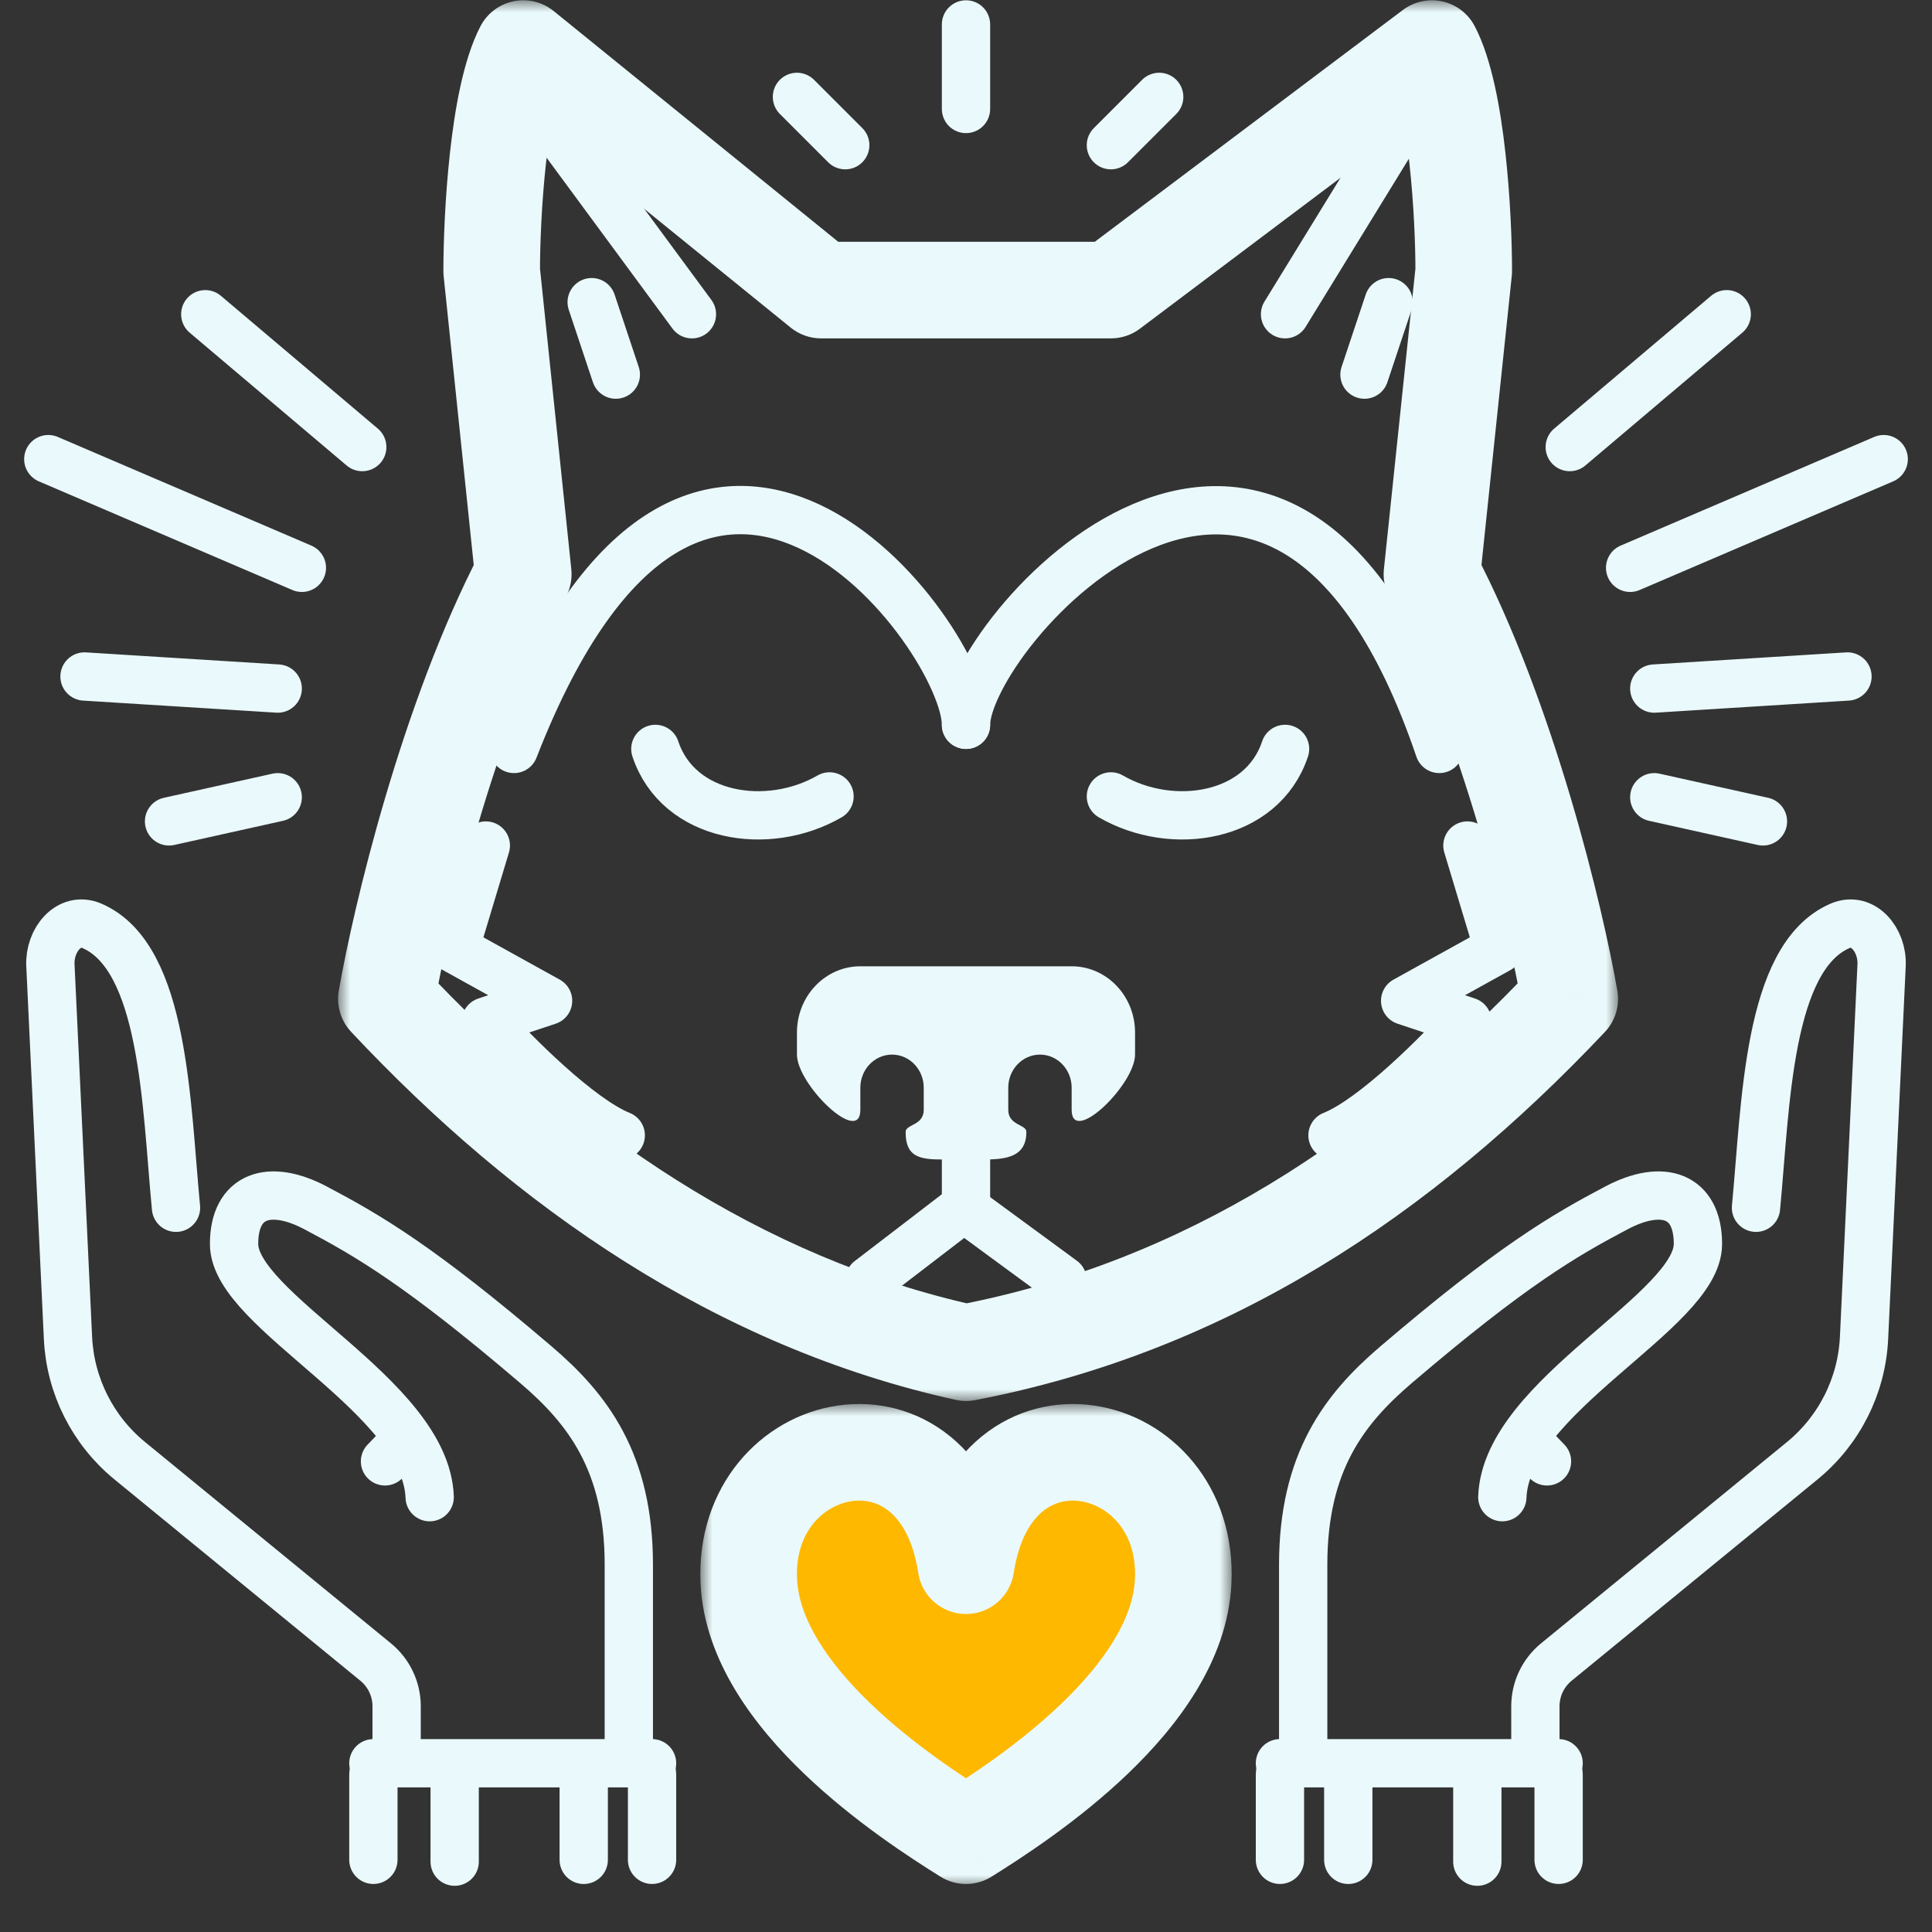
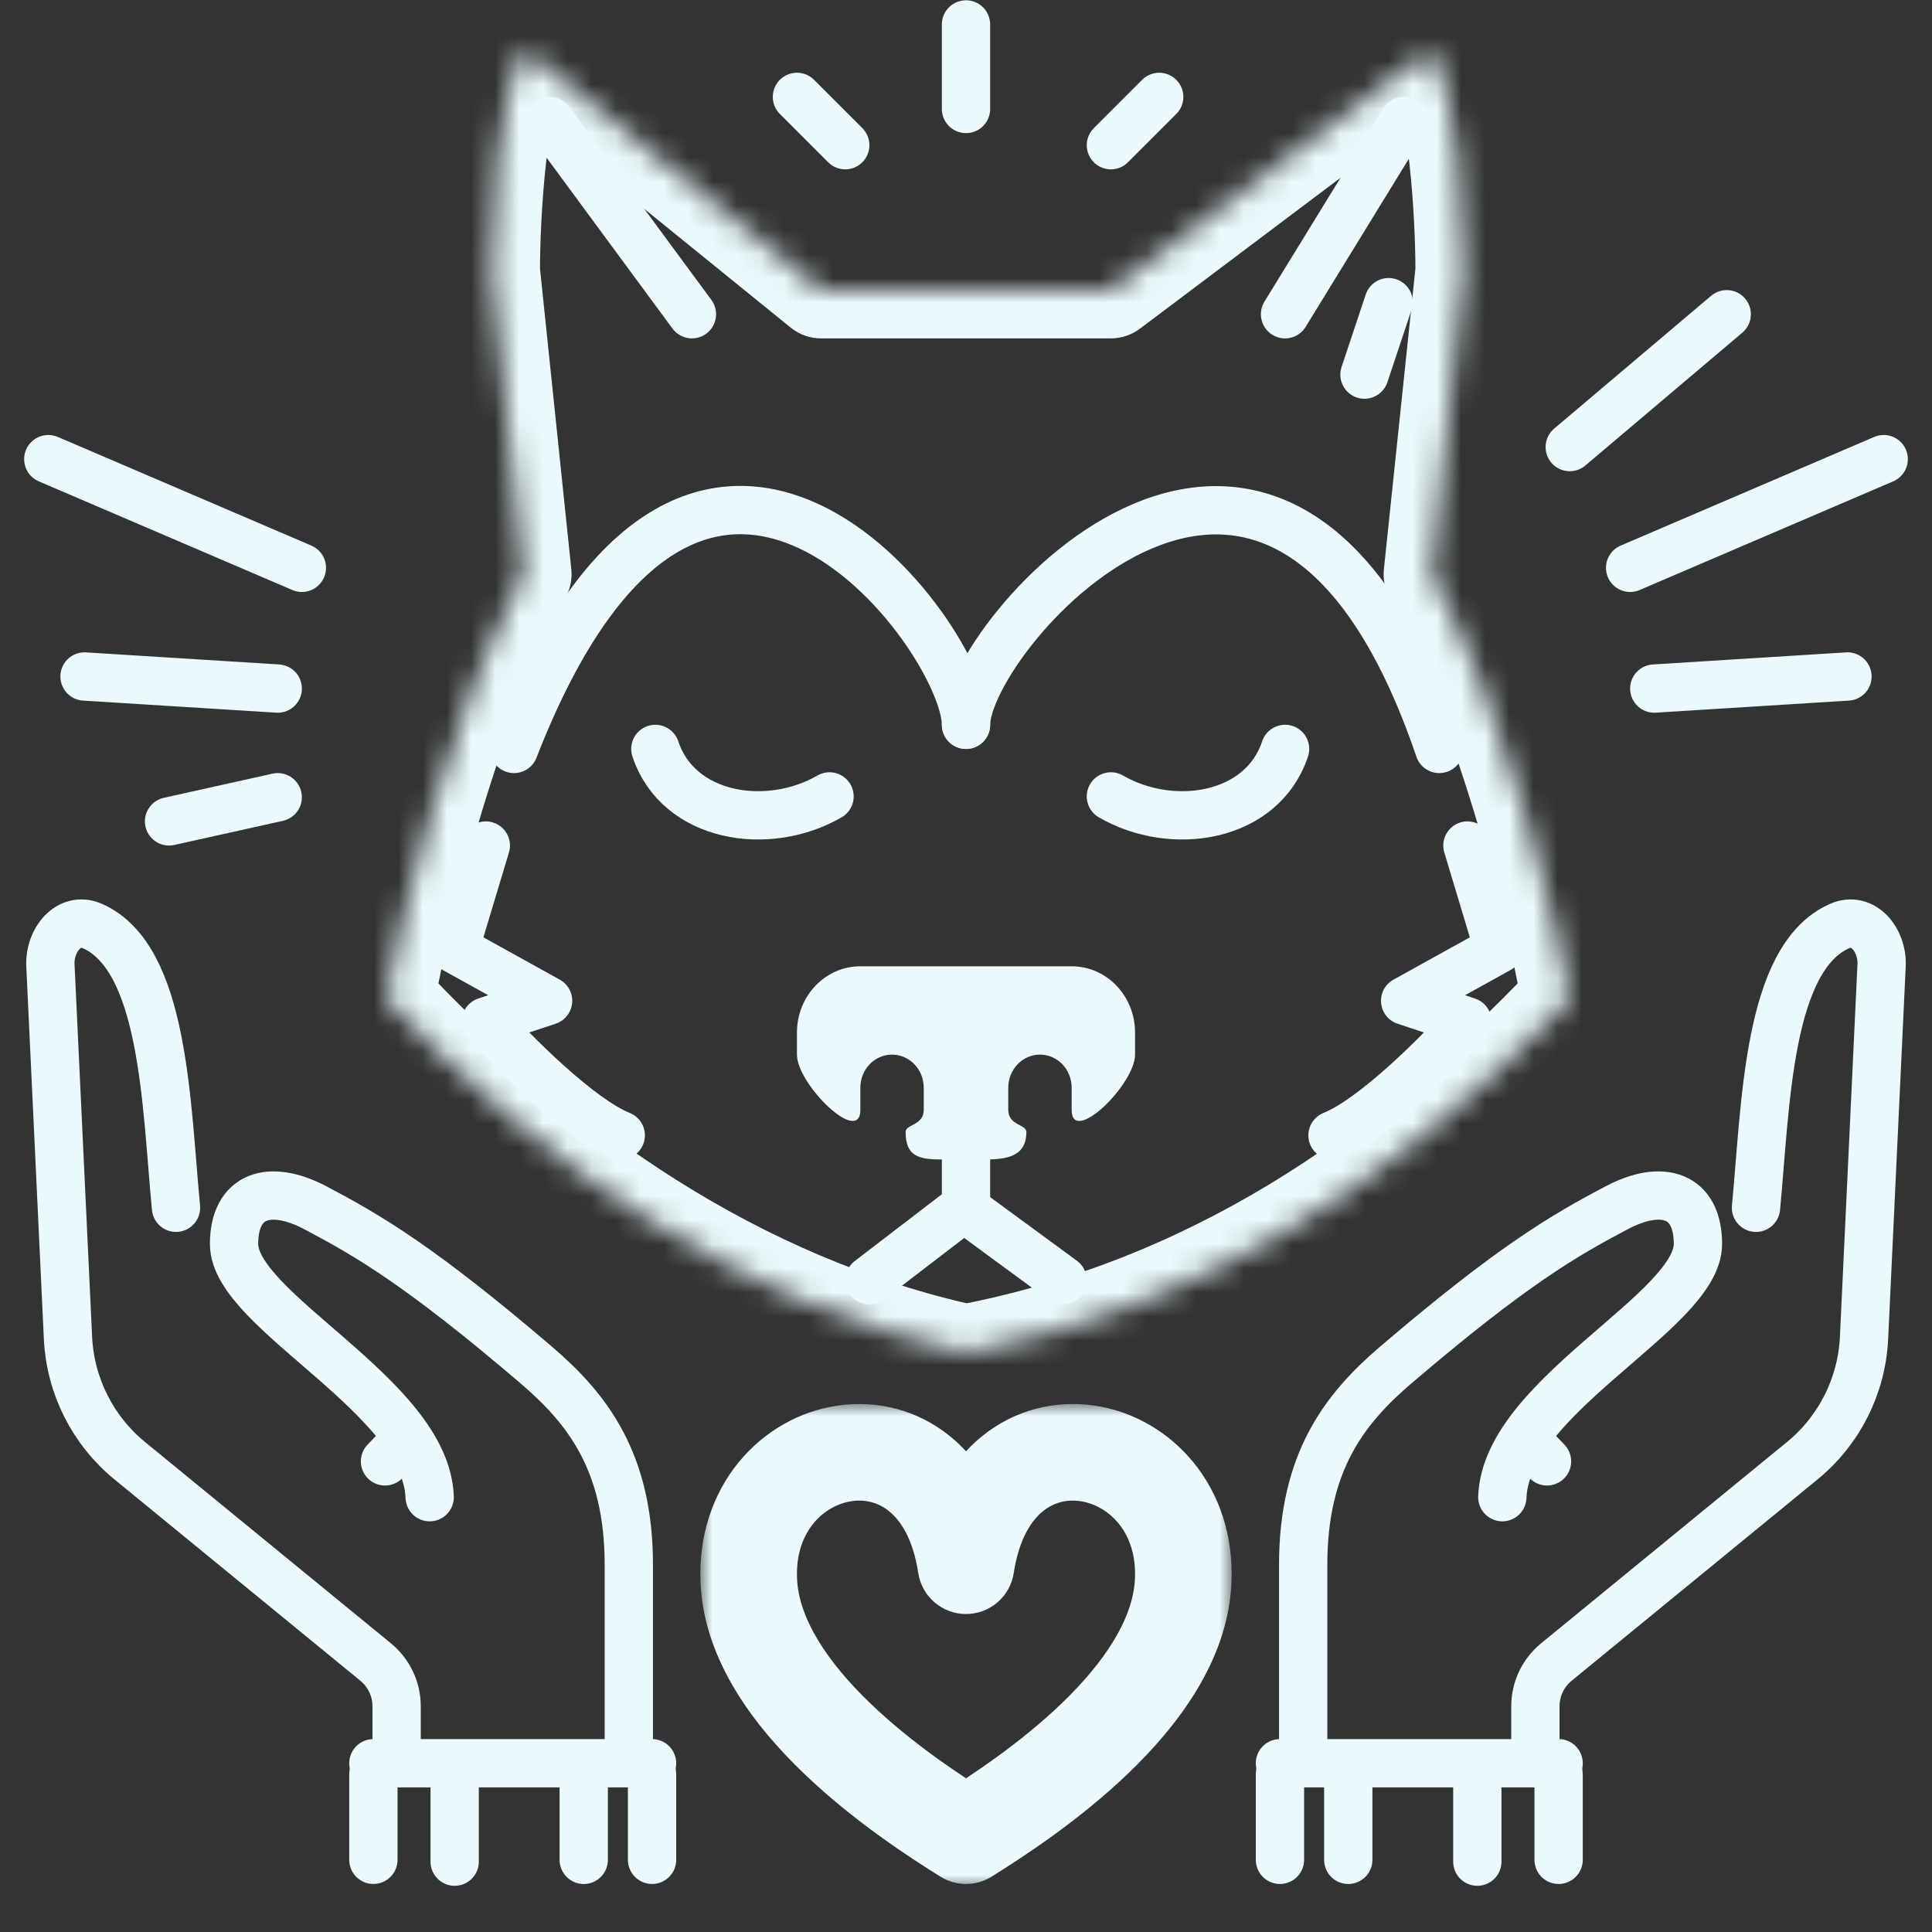
<svg xmlns="http://www.w3.org/2000/svg" width="80" height="80" viewBox="0 0 80 80" fill="none">
  <rect x="0" y="0" width="80" height="80" fill="#333333" stroke="none" />
  <path d="M7.288 50.011C6.878 45.741 6.818 39.647 3.813 38.34C2.857 37.923 2.038 38.925 2.087 39.967L2.815 55.399C2.908 57.38 3.838 59.229 5.372 60.485L15.558 68.824C16.105 69.273 16.423 69.943 16.423 70.651V72.531C16.423 72.796 16.208 73.011 15.942 73.011V73.011C15.677 73.011 15.461 73.227 15.461 73.492V77.011" stroke="#EAF9FB" stroke-width="2" stroke-linecap="round" stroke-linejoin="round" />
  <path d="M27 77.011V73.492C27 73.226 26.785 73.011 26.519 73.011V73.011C26.254 73.011 26.038 72.796 26.038 72.53V64.794C26.038 60.531 24.321 58.328 22.192 56.511C17.385 52.407 15.238 51.16 13.058 50.011C11.154 49.007 9.692 49.491 9.692 51.511C9.692 54.304 17.642 57.8 17.792 61.995" stroke="#EAF9FB" stroke-width="2" stroke-linecap="round" stroke-linejoin="round" />
  <path d="M16.423 60.012L15.942 60.512" stroke="#EAF9FB" stroke-width="2" stroke-linecap="round" stroke-linejoin="round" />
  <path d="M27 73.012H15.461M24.171 73.436V77.012M18.827 73.512V77.087" stroke="#EAF9FB" stroke-width="2" stroke-linecap="round" stroke-linejoin="round" />
  <path d="M72.712 50.011C73.122 45.741 73.182 39.647 76.186 38.34C77.143 37.923 77.962 38.925 77.913 39.967L77.186 55.399C77.092 57.38 76.162 59.229 74.628 60.485L64.442 68.824C63.895 69.273 63.577 69.943 63.577 70.651V72.531C63.577 72.796 63.792 73.011 64.058 73.011V73.011C64.323 73.011 64.539 73.227 64.539 73.492V77.011" stroke="#EAF9FB" stroke-width="2" stroke-linecap="round" stroke-linejoin="round" />
  <path d="M53 77.011V73.492C53 73.226 53.215 73.011 53.481 73.011V73.011C53.746 73.011 53.962 72.796 53.962 72.53V64.794C53.962 60.531 55.679 58.328 57.808 56.511C62.615 52.407 64.762 51.16 66.942 50.011C68.846 49.007 70.308 49.491 70.308 51.511C70.308 54.304 62.358 57.8 62.208 61.995" stroke="#EAF9FB" stroke-width="2" stroke-linecap="round" stroke-linejoin="round" />
  <path d="M63.577 60.012L64.058 60.512" stroke="#EAF9FB" stroke-width="2" stroke-linecap="round" stroke-linejoin="round" />
  <path d="M53 73.012H64.539M55.829 73.436V77.012M61.173 73.512V77.087" stroke="#EAF9FB" stroke-width="2" stroke-linecap="round" stroke-linejoin="round" />
  <mask id="path-9-outside-1_1159_6433" maskUnits="userSpaceOnUse" x="14" y="0.012" width="53" height="58" fill="black">
-     <rect fill="white" x="14" y="0.012" width="53" height="58" />
    <path fill-rule="evenodd" clip-rule="evenodd" d="M16 41.361C16.581 38.012 18.529 29.807 21.668 23.779L20.36 11.221C20.36 8.988 20.621 4.021 21.668 2.012L34 12.012H40H46L59.293 2.012C60.347 4.021 60.61 8.988 60.61 11.221L59.293 23.779C62.454 29.807 64.415 38.012 65 41.361C58.018 48.758 49.925 54.112 40 56.012C30.576 53.932 22.621 48.424 16 41.361Z" />
  </mask>
  <path d="M21.668 23.779L23.441 24.703C23.622 24.355 23.697 23.962 23.657 23.572L21.668 23.779ZM16 41.361L14.03 41.019C13.922 41.637 14.111 42.27 14.541 42.728L16 41.361ZM20.36 11.221H18.36C18.36 11.29 18.363 11.359 18.37 11.428L20.36 11.221ZM21.668 2.012L22.927 0.458C22.461 0.08 21.849 -0.069 21.261 0.053C20.673 0.176 20.171 0.555 19.894 1.088L21.668 2.012ZM34 12.012L32.74 13.565C33.097 13.854 33.541 14.012 34 14.012V12.012ZM46 12.012V14.012C46.434 14.012 46.856 13.871 47.202 13.61L46 12.012ZM59.293 2.012L61.064 1.083C60.792 0.563 60.305 0.189 59.733 0.061C59.16 -0.068 58.56 0.061 58.091 0.413L59.293 2.012ZM60.61 11.221L62.599 11.43C62.606 11.36 62.61 11.291 62.61 11.221H60.61ZM59.293 23.779L57.304 23.571C57.263 23.963 57.339 24.359 57.522 24.708L59.293 23.779ZM65 41.361L66.454 42.733C66.888 42.274 67.079 41.638 66.97 41.016L65 41.361ZM40 56.012L39.569 57.965C39.834 58.023 40.109 58.027 40.376 57.976L40 56.012ZM19.894 22.855C16.617 29.147 14.626 37.583 14.03 41.019L17.971 41.703C18.537 38.441 20.44 30.467 23.441 24.703L19.894 22.855ZM18.37 11.428L19.678 23.986L23.657 23.572L22.349 11.014L18.37 11.428ZM19.894 1.088C19.178 2.462 18.828 4.554 18.633 6.313C18.428 8.17 18.36 10.044 18.36 11.221H22.36C22.36 10.165 22.422 8.44 22.609 6.753C22.807 4.967 23.111 3.57 23.441 2.935L19.894 1.088ZM35.26 10.458L22.927 0.458L20.408 3.565L32.74 13.565L35.26 10.458ZM40 10.012H34V14.012H40V10.012ZM40 14.012H46V10.012H40V14.012ZM47.202 13.61L60.495 3.61L58.091 0.413L44.798 10.414L47.202 13.61ZM57.522 2.94C57.854 3.574 58.16 4.969 58.359 6.754C58.547 8.441 58.61 10.165 58.61 11.221H62.61C62.61 10.044 62.541 8.169 62.334 6.311C62.138 4.552 61.786 2.459 61.064 1.083L57.522 2.94ZM58.621 11.012L57.304 23.571L61.282 23.988L62.599 11.43L58.621 11.012ZM57.522 24.708C60.544 30.471 62.46 38.444 63.03 41.705L66.97 41.016C66.37 37.58 64.364 29.143 61.064 22.85L57.522 24.708ZM63.545 39.988C56.766 47.171 49.028 52.248 39.624 54.047L40.376 57.976C50.822 55.977 59.27 50.345 66.454 42.733L63.545 39.988ZM14.541 42.728C21.345 49.987 29.636 55.772 39.569 57.965L40.431 54.059C31.515 52.091 23.897 46.861 17.459 39.993L14.541 42.728Z" fill="#EAF9FB" mask="url(#path-9-outside-1_1159_6433)" />
  <path d="M58.123 5.012L53.211 13.012" stroke="#EAF9FB" stroke-width="2" stroke-linecap="round" />
  <path d="M22.756 5.012L28.651 13.012" stroke="#EAF9FB" stroke-width="2" stroke-linecap="round" />
  <path d="M21.283 31.012C28.908 11.423 40 26.351 40 30.012" stroke="#EAF9FB" stroke-width="2" stroke-linecap="round" />
  <path d="M59.597 31.012C52.949 11.476 40 26.294 40 30.012" stroke="#EAF9FB" stroke-width="2" stroke-linecap="round" />
  <path d="M53.212 31.011C52.263 33.873 48.548 34.453 46 32.978" stroke="#EAF9FB" stroke-width="2" stroke-linecap="round" />
  <path d="M27.137 31.011C28.086 33.873 31.801 34.453 34.349 32.978" stroke="#EAF9FB" stroke-width="2" stroke-linecap="round" />
  <path d="M35.625 40.012C34.175 40.012 33 41.24 33 42.755V43.669C33 44.91 35.625 47.46 35.625 45.955V45.04C35.625 44.283 36.213 43.669 36.938 43.669C37.662 43.669 38.25 44.283 38.25 45.04V45.955C38.25 46.61 37.5 46.552 37.5 46.869C37.5 47.879 38.033 48.012 39 48.012H40.75C41.717 48.012 42.5 47.879 42.5 46.869C42.5 46.552 41.75 46.61 41.75 45.955V45.04C41.75 44.283 42.338 43.669 43.062 43.669C43.787 43.669 44.375 44.283 44.375 45.04V45.955C44.375 47.46 47 44.91 47 43.669V42.755C47 41.24 45.825 40.012 44.375 40.012H35.625Z" fill="#EAF9FB" />
  <path d="M60.763 35.012L62.053 39.297L58.184 41.44L60.763 42.297C59.617 43.583 56.895 46.326 55.176 47.012" stroke="#EAF9FB" stroke-width="2" stroke-linecap="round" stroke-linejoin="round" />
  <path d="M20.117 35.012L18.827 39.297L22.695 41.44L20.117 42.297C21.263 43.583 23.985 46.326 25.704 47.012" stroke="#EAF9FB" stroke-width="2" stroke-linecap="round" stroke-linejoin="round" />
  <path d="M40 46.012V50.012" stroke="#EAF9FB" stroke-width="2" stroke-linecap="round" stroke-linejoin="round" />
  <path d="M36 53.012L39.912 50.012L44 53.012" stroke="#EAF9FB" stroke-width="2" stroke-linecap="round" stroke-linejoin="round" />
  <mask id="path-22-outside-2_1159_6433" maskUnits="userSpaceOnUse" x="29" y="58.137" width="22" height="20" fill="black">
    <rect fill="white" x="29" y="58.137" width="22" height="20" />
    <path fill-rule="evenodd" clip-rule="evenodd" d="M40 76.012C37.529 74.469 31.245 70.331 31.008 65.49C30.711 59.44 38.897 57.599 40 64.833C41.103 57.599 49.289 59.44 48.992 65.49C48.755 70.331 42.471 74.469 40 76.012Z" />
  </mask>
-   <path fill-rule="evenodd" clip-rule="evenodd" d="M40 76.012C37.529 74.469 31.245 70.331 31.008 65.49C30.711 59.44 38.897 57.599 40 64.833C41.103 57.599 49.289 59.44 48.992 65.49C48.755 70.331 42.471 74.469 40 76.012Z" fill="#FEB800" />
  <path d="M31.008 65.49L29.01 65.588L29.01 65.588L31.008 65.49ZM40 76.012L38.941 77.708C39.589 78.113 40.411 78.113 41.059 77.708L40 76.012ZM40 64.833L38.023 65.134C38.172 66.111 39.012 66.833 40 66.833C40.988 66.833 41.828 66.111 41.977 65.134L40 64.833ZM48.992 65.49L50.99 65.588L50.99 65.588L48.992 65.49ZM29.01 65.588C29.168 68.803 31.28 71.51 33.282 73.431C35.347 75.413 37.681 76.922 38.941 77.708L41.059 74.315C39.848 73.559 37.805 72.228 36.051 70.545C34.234 68.801 33.085 67.018 33.005 65.392L29.01 65.588ZM41.977 64.531C41.644 62.345 40.734 60.612 39.353 59.484C37.972 58.356 36.282 57.97 34.691 58.201C31.509 58.664 28.812 61.549 29.01 65.588L33.005 65.392C32.907 63.382 34.155 62.321 35.267 62.16C35.824 62.078 36.368 62.211 36.822 62.582C37.278 62.954 37.805 63.704 38.023 65.134L41.977 64.531ZM41.977 65.134C42.195 63.704 42.722 62.954 43.178 62.582C43.632 62.211 44.176 62.078 44.733 62.16C45.845 62.321 47.093 63.382 46.995 65.392L50.99 65.588C51.188 61.549 48.491 58.664 45.309 58.201C43.718 57.97 42.028 58.356 40.647 59.484C39.266 60.612 38.356 62.345 38.023 64.531L41.977 65.134ZM46.995 65.392C46.915 67.018 45.766 68.801 43.949 70.545C42.195 72.228 40.152 73.559 38.941 74.315L41.059 77.708C42.319 76.922 44.653 75.413 46.718 73.431C48.72 71.51 50.832 68.803 50.99 65.588L46.995 65.392Z" fill="#EAF9FB" mask="url(#path-22-outside-2_1159_6433)" />
  <path d="M57.5 12.512L56.5 15.512" stroke="#EAF9FB" stroke-width="2" stroke-linecap="round" stroke-linejoin="round" />
-   <path d="M24.5 12.512L25.5 15.512" stroke="#EAF9FB" stroke-width="2" stroke-linecap="round" stroke-linejoin="round" />
-   <path d="M15 18.512L8.5 13.012" stroke="#EAF9FB" stroke-width="2" stroke-linecap="round" stroke-linejoin="round" />
  <path d="M12.5 23.512L2 19.012" stroke="#EAF9FB" stroke-width="2" stroke-linecap="round" stroke-linejoin="round" />
  <path d="M11.5 28.512L3.5 28.012" stroke="#EAF9FB" stroke-width="2" stroke-linecap="round" stroke-linejoin="round" />
  <path d="M11.5 33.012L7 34.012" stroke="#EAF9FB" stroke-width="2" stroke-linecap="round" stroke-linejoin="round" />
  <path d="M65 18.512L71.5 13.012" stroke="#EAF9FB" stroke-width="2" stroke-linecap="round" stroke-linejoin="round" />
  <path d="M67.5 23.512L78 19.012" stroke="#EAF9FB" stroke-width="2" stroke-linecap="round" stroke-linejoin="round" />
  <path d="M68.5 28.512L76.5 28.012" stroke="#EAF9FB" stroke-width="2" stroke-linecap="round" stroke-linejoin="round" />
-   <path d="M68.5 33.012L73 34.012" stroke="#EAF9FB" stroke-width="2" stroke-linecap="round" stroke-linejoin="round" />
  <path d="M46 6.012L48 4.012" stroke="#EAF9FB" stroke-width="2" stroke-linecap="round" stroke-linejoin="round" />
  <path d="M35 6.012L33 4.012" stroke="#EAF9FB" stroke-width="2" stroke-linecap="round" stroke-linejoin="round" />
  <path d="M40 4.512C40 1.712 40 2.012 40 1.012" stroke="#EAF9FB" stroke-width="2" stroke-linecap="round" stroke-linejoin="round" />
</svg>